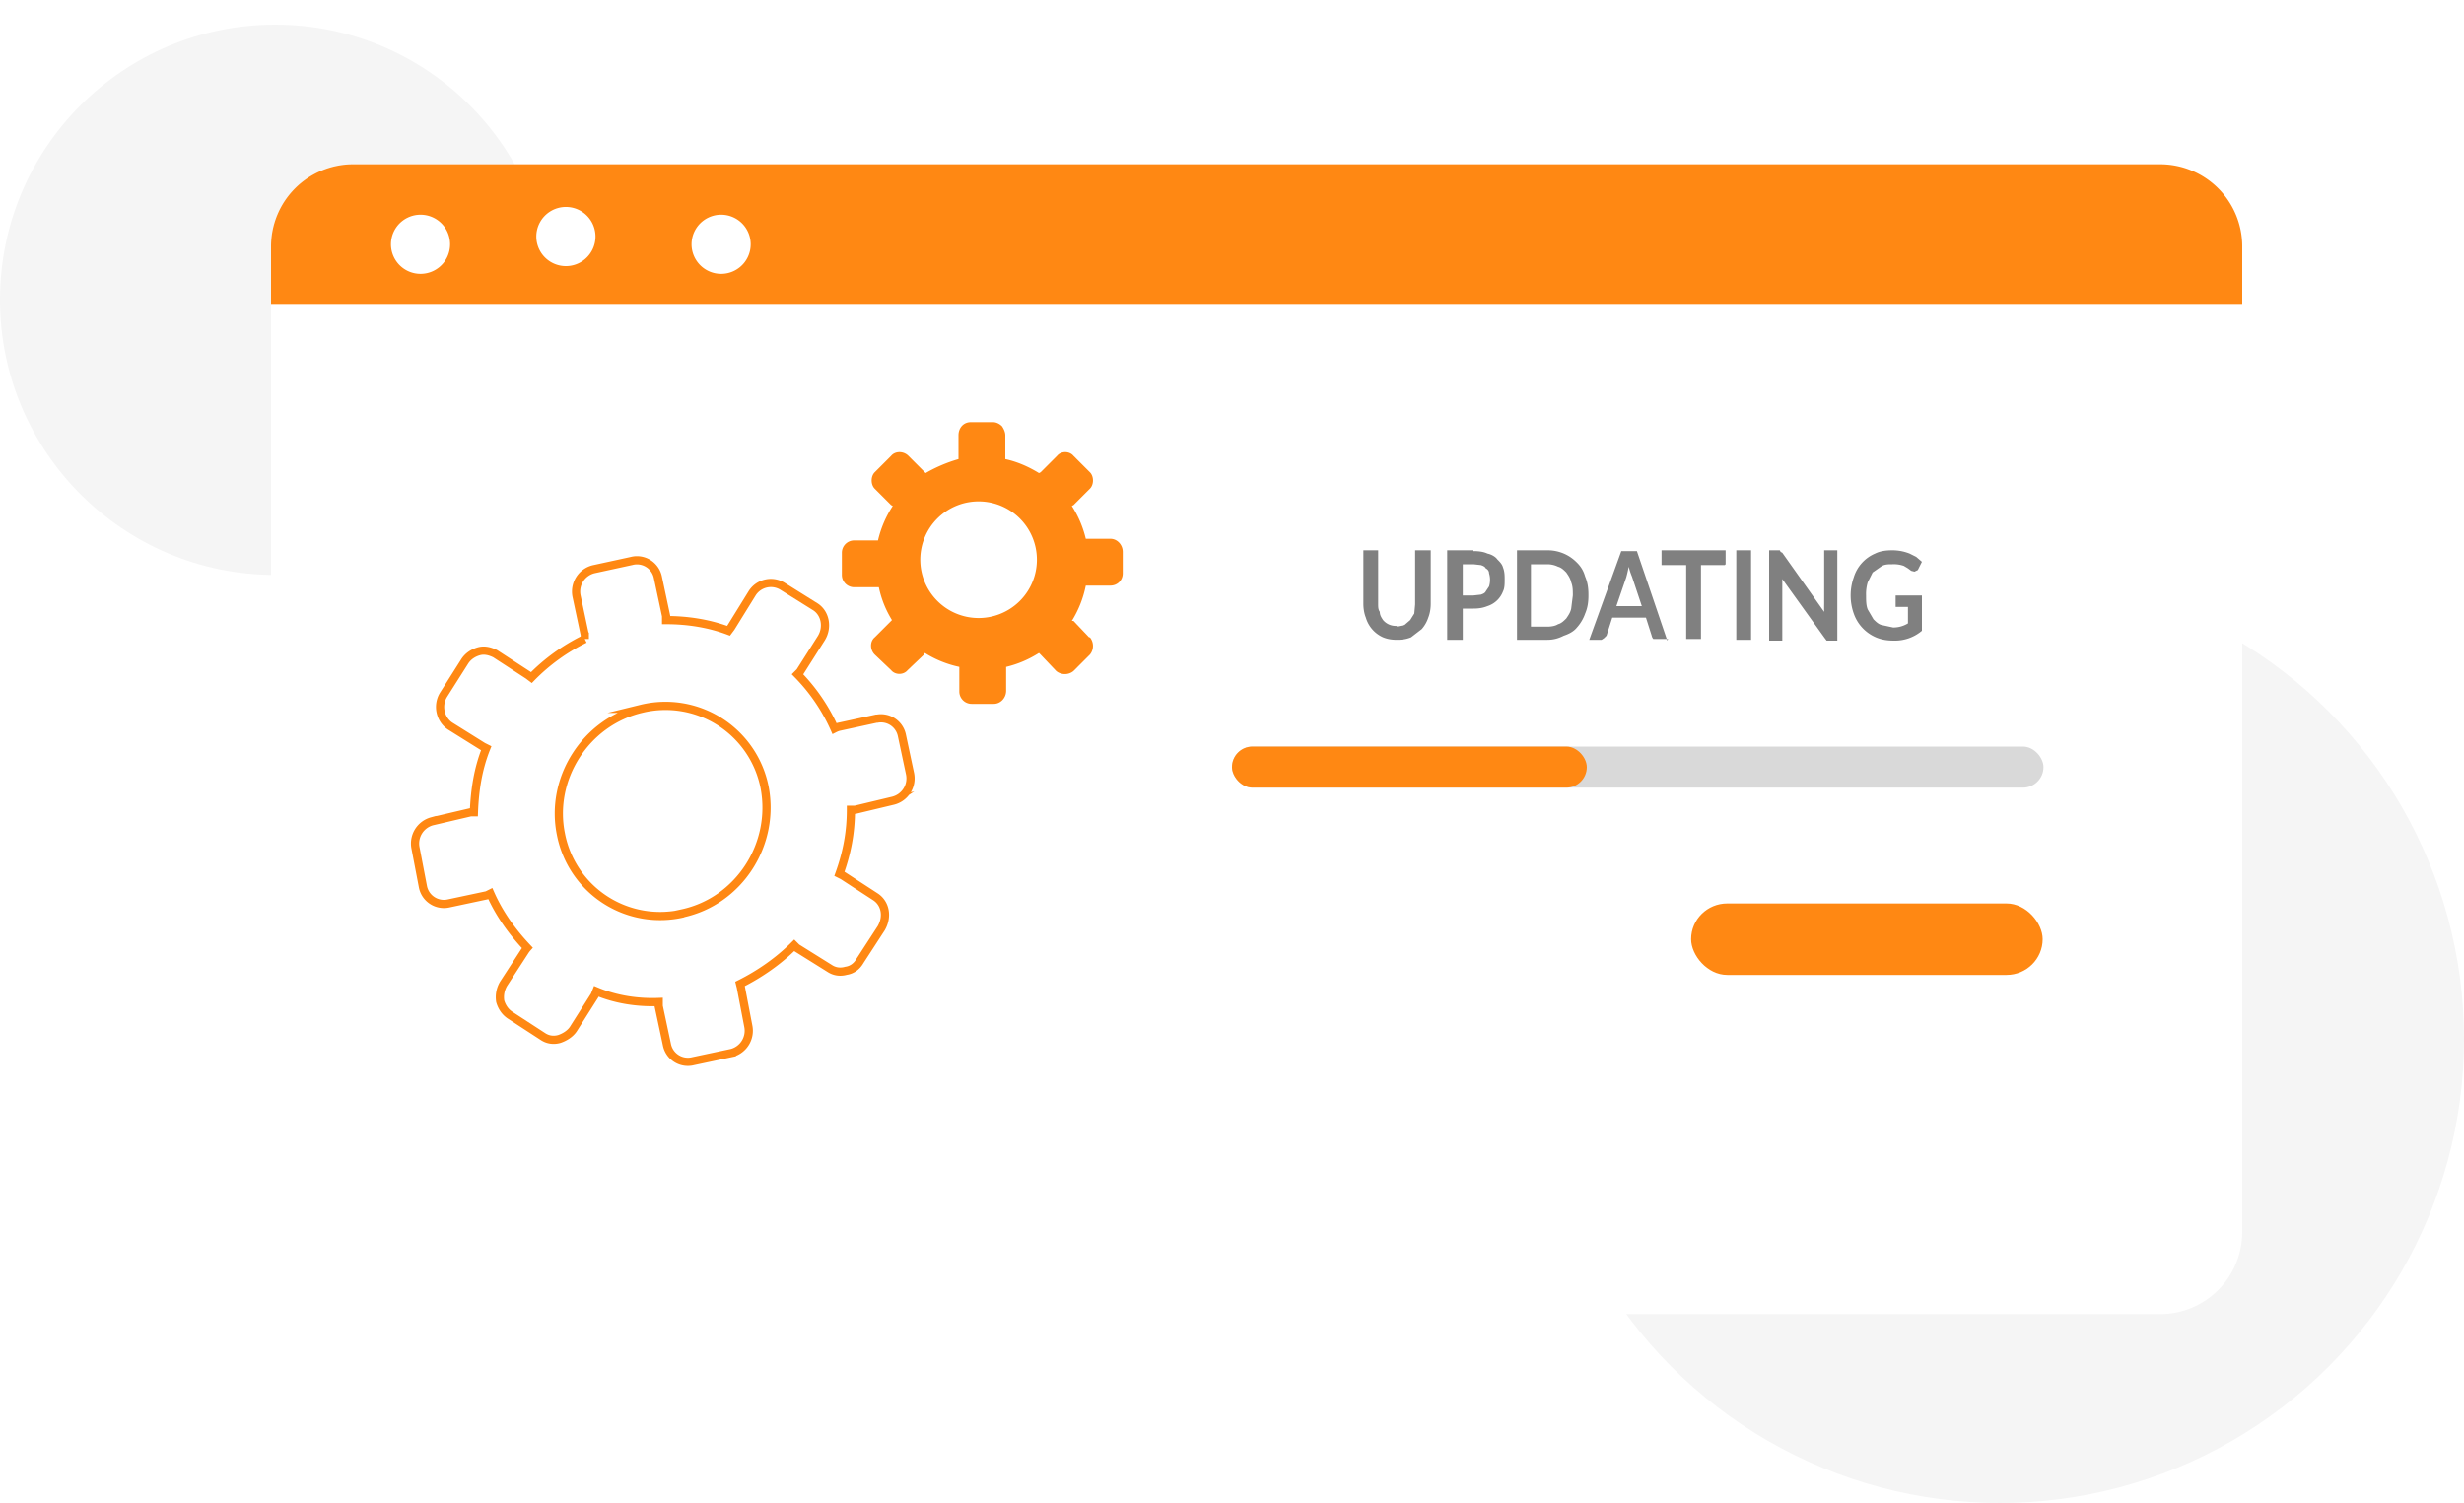
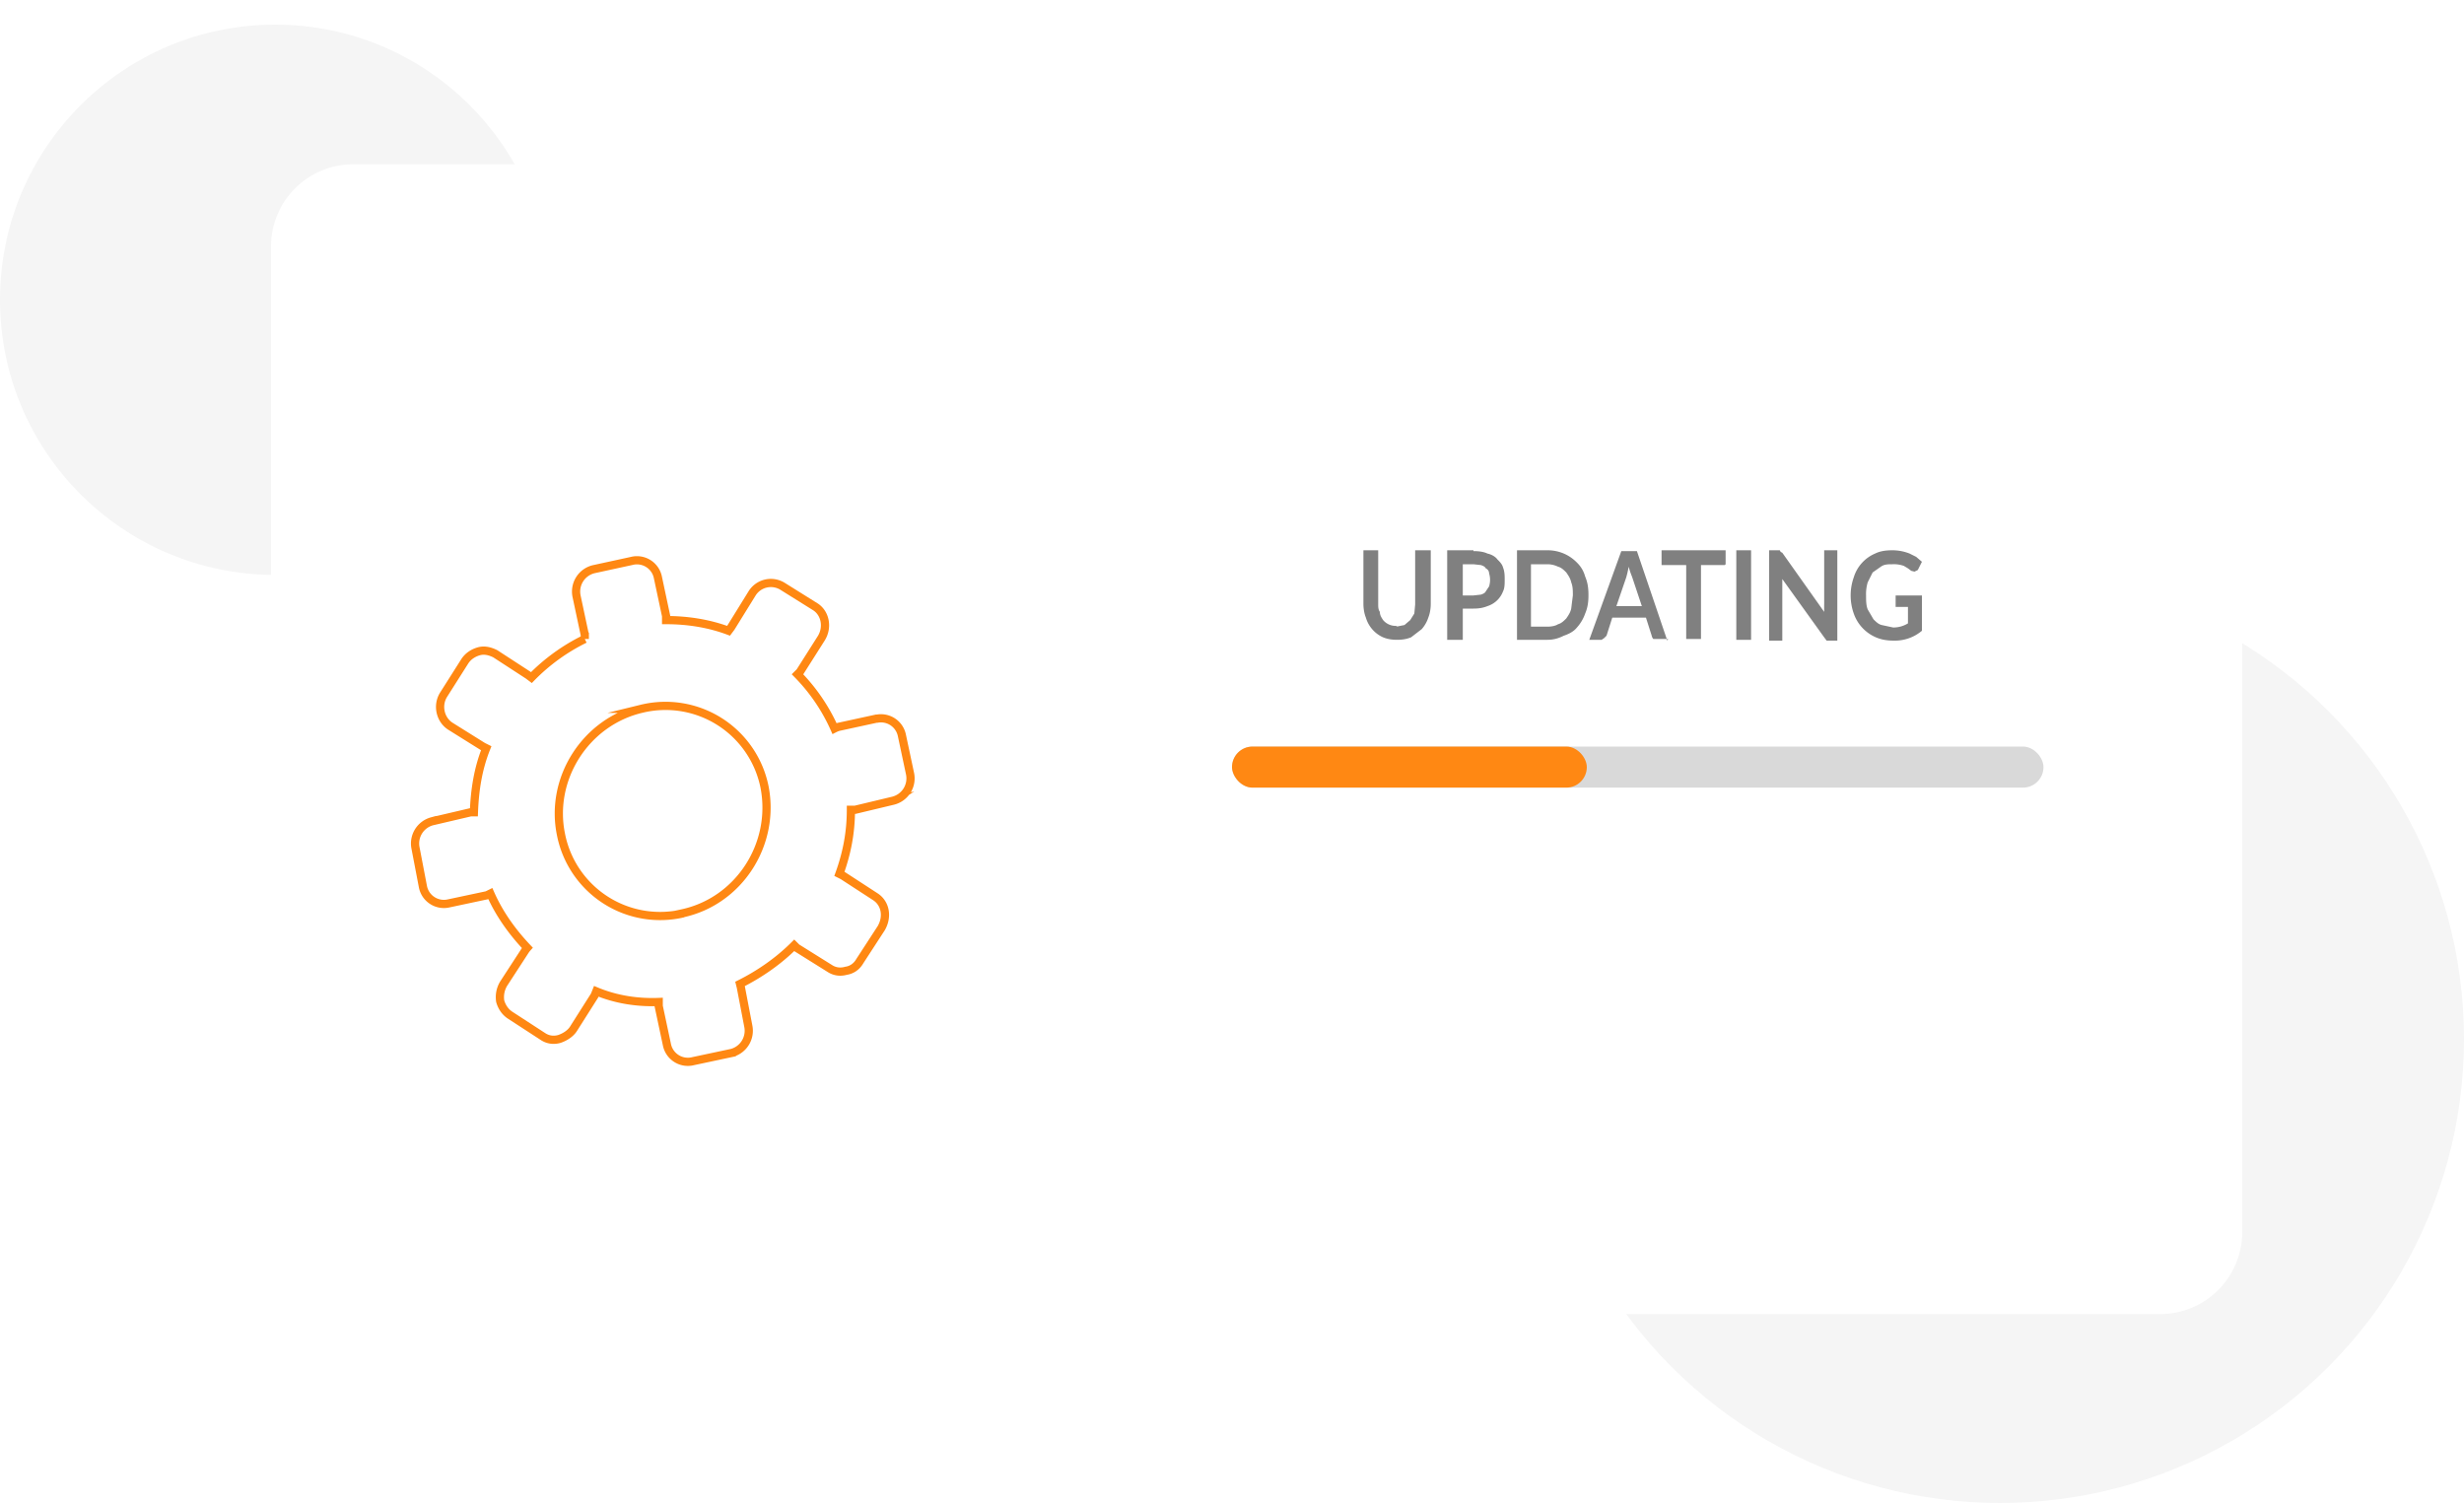
<svg xmlns="http://www.w3.org/2000/svg" fill="none" viewBox="0 0 300 183">
  <circle cx="33.5" cy="36.5" r="33.5" fill="#F5F5F5" />
  <circle cx="243.5" cy="126.5" r="56.5" fill="#F5F5F5" />
  <g filter="url(#a)">
    <rect width="240" height="140" x="29" y="16" fill="#fff" rx="10" />
-     <path fill="#FF8813" d="M29 26a10 10 0 0 1 10-10h220a10 10 0 0 1 10 10v7H29v-7Z" />
-     <path fill="#fff" d="M50.7 24.9a3.6 3.6 0 1 1-7 0 3.6 3.6 0 0 1 7 0ZM65 28.4a3.6 3.6 0 1 0-.2-7.2 3.6 3.6 0 0 0 .2 7.2ZM87.3 24.9a3.6 3.6 0 1 1-7 0 3.6 3.6 0 0 1 7 0Z" />
  </g>
  <path fill="gray" d="m170 76.3 1-.2.7-.6.5-.8.1-1.1V67h1.9v6.5c0 .6-.1 1.2-.3 1.7a4 4 0 0 1-.8 1.4l-1.3 1c-.5.2-1 .3-1.7.3s-1.2-.1-1.7-.3a3.8 3.8 0 0 1-2.1-2.4c-.2-.5-.3-1.1-.3-1.7V67h1.8v6.5c0 .4 0 .7.2 1 0 .4.2.7.4 1a2 2 0 0 0 1.7.7ZM179.4 72.5l.9-.1c.3-.1.5-.2.6-.4l.4-.6a2.7 2.7 0 0 0 0-1.6c0-.3-.2-.5-.4-.6-.1-.2-.3-.3-.6-.4l-.9-.1h-1.3v3.8h1.3Zm0-5.4c.7 0 1.3.1 1.7.3.5.1 1 .4 1.2.7.3.3.6.6.7 1 .2.5.2 1 .2 1.5s0 1-.2 1.4a3 3 0 0 1-1.9 1.8c-.5.2-1 .3-1.7.3h-1.3v3.8h-1.9V67h3.2ZM193.4 72.5c0 .8-.1 1.5-.4 2.2a5 5 0 0 1-1 1.7c-.4.5-1 .8-1.6 1-.6.3-1.2.5-2 .5h-3.7V67h3.7a5 5 0 0 1 2 .4c.7.3 1.2.7 1.6 1.1.5.5.8 1 1 1.7.3.7.4 1.4.4 2.2Zm-1.9 0c0-.6 0-1.1-.2-1.6-.1-.5-.4-.9-.6-1.2-.3-.3-.6-.6-1-.7a3 3 0 0 0-1.3-.3h-2v7.6h2c.5 0 1-.1 1.3-.3.4-.1.7-.4 1-.7.2-.3.5-.7.6-1.2l.2-1.6ZM199.9 73.8l-1.2-3.6a8.6 8.6 0 0 1-.4-1.2 14.8 14.8 0 0 1-.3 1.3l-1.2 3.5h3.1Zm3.2 4H201.3a.8.8 0 0 1-.2-.4l-.7-2.2h-4.1l-.7 2.2-.3.3-.3.2h-1.5l3.9-10.8h1.9L203 78ZM210 68.8h-2.9v9h-1.8v-9h-3V67h7.8v1.7ZM213.2 77.9h-1.8V67h1.8V78ZM223.7 67.1V78h-1.3l-.3-.4-5.1-7.1v7.5h-1.6V67h1.3l.1.2.2.1 5.1 7.2a24 24 0 0 1 0-1v-6.5h1.6ZM234 72.5v4.3a5.1 5.1 0 0 1-3.4 1.2c-.8 0-1.5-.1-2.2-.4a4.9 4.9 0 0 1-2.7-2.9 6.6 6.6 0 0 1 0-4.4 4.6 4.6 0 0 1 2.6-2.9c.6-.3 1.3-.4 2.1-.4a5.7 5.7 0 0 1 2.1.4l.8.4.7.6-.5 1-.4.2-.4-.1-.4-.3-.5-.3a3.7 3.7 0 0 0-1.4-.2c-.5 0-1 0-1.4.3l-1 .7-.6 1.2a5 5 0 0 0-.2 1.6c0 .6 0 1.2.2 1.7l.7 1.2c.3.3.6.6 1 .7l1.4.3a3.4 3.4 0 0 0 1.8-.5v-2h-1.5V72.5h3.2Z" />
  <path stroke="#FF8813" stroke-miterlimit="10" d="m106.7 87.5-4.6 1a3 3 0 0 0-.5.2 22.4 22.4 0 0 0-4.5-6.6l.3-.3 2.6-4.1c.8-1.3.5-3-.7-3.8l-4-2.5a2.7 2.7 0 0 0-3.7.8L89 76.4l-.3.4c-2.4-.9-5-1.3-7.6-1.3V75l-1-4.7a2.6 2.6 0 0 0-3.2-2l-4.6 1a2.8 2.8 0 0 0-2.1 3.3l1 4.7v.5a23.6 23.6 0 0 0-6.5 4.7l-.4-.3-4-2.6c-.6-.3-1.3-.5-2-.3s-1.3.6-1.7 1.2L54 84.6c-.8 1.3-.4 3 .8 3.8l4 2.5.4.2c-1 2.5-1.4 5.1-1.5 7.8h-.4l-4.7 1.1a2.8 2.8 0 0 0-2 3.3l.9 4.7a2.6 2.6 0 0 0 3.1 2l4.7-1 .4-.2c1.1 2.5 2.7 4.7 4.5 6.6a3 3 0 0 0-.3.4l-2.6 4c-.4.7-.5 1.4-.4 2.1.2.7.6 1.3 1.2 1.7l4 2.6c.6.4 1.3.5 2 .3.6-.2 1.3-.6 1.7-1.2l2.6-4.1.2-.5c2.4 1 5 1.4 7.6 1.3v.5l1 4.7a2.6 2.6 0 0 0 3.2 2l4.7-1a2.8 2.8 0 0 0 2-3.3l-.9-4.7-.1-.4c2.4-1.2 4.7-2.8 6.6-4.7l.3.3 4 2.5c.6.4 1.3.5 2 .3.7-.1 1.3-.5 1.7-1.2l2.6-4c.8-1.4.5-3-.7-3.8l-4-2.6-.4-.2c.9-2.5 1.4-5 1.4-7.8h.5l4.6-1.1a2.8 2.8 0 0 0 2.1-3.3l-1-4.7a2.6 2.6 0 0 0-3-2Zm-23.5 23.7a12.3 12.3 0 0 1-14.9-9.6c-1.4-6.8 3-13.7 9.8-15.3a12.3 12.3 0 0 1 15 9.6c1.3 6.9-3.1 13.8-10 15.3Z" />
-   <path fill="#FF8813" d="m132.6 77.6-1.9-2h-.2a13 13 0 0 0 1.7-4.3h3c.8 0 1.5-.6 1.5-1.5v-2.6c0-.9-.7-1.6-1.5-1.6h-3a13 13 0 0 0-1.7-4l.2-.1 2-2c.5-.5.5-1.5 0-2l-2-2c-.5-.6-1.5-.6-2 0l-2 2-.2.1c-1.3-.8-2.7-1.4-4.1-1.7V53c0-.4-.2-.8-.4-1.1-.3-.3-.7-.5-1.1-.5h-2.7c-.9 0-1.5.7-1.5 1.6V55.9c-1.4.4-2.8 1-4 1.7l-.2-.2-1.9-1.9c-.6-.6-1.6-.6-2.1 0l-2 2c-.5.5-.5 1.5 0 2l2 2 .2.1a13 13 0 0 0-1.8 4.2H104a1.5 1.5 0 0 0-1.5 1.5V70a1.5 1.5 0 0 0 1.5 1.5h3c.3 1.4.8 2.7 1.6 4l-.2.2-1.9 1.9c-.6.5-.6 1.5 0 2.1l2 1.9c.5.6 1.5.6 2 0l2-1.9.1-.2a13 13 0 0 0 4.2 1.7v3a1.5 1.5 0 0 0 1.5 1.5h2.7c.8 0 1.5-.7 1.5-1.6v-2.9a13 13 0 0 0 4-1.7l.2.2 1.9 2c.6.5 1.5.5 2.1 0l2-2c.5-.6.5-1.5 0-2.1Zm-18-4a7.1 7.1 0 1 1 10-10 7.1 7.1 0 0 1-10 10Z" />
  <rect width="98.8" height="5" x="150" y="90.9" fill="#D9D9D9" rx="2.5" />
  <rect width="43.2" height="5" x="150" y="90.9" fill="#FF8813" rx="2.5" />
-   <rect width="42.8" height="8.7" x="205.9" y="110" fill="#FF8813" rx="4.4" />
  <defs>
    <filter id="a" width="280" height="180" x="13" y="0" color-interpolation-filters="sRGB" filterUnits="userSpaceOnUse">
      <feFlood flood-opacity="0" result="BackgroundImageFix" />
      <feColorMatrix in="SourceAlpha" result="hardAlpha" values="0 0 0 0 0 0 0 0 0 0 0 0 0 0 0 0 0 0 127 0" />
      <feOffset dx="4" dy="4" />
      <feGaussianBlur stdDeviation="10" />
      <feComposite in2="hardAlpha" operator="out" />
      <feColorMatrix values="0 0 0 0 0 0 0 0 0 0 0 0 0 0 0 0 0 0 0.25 0" />
      <feBlend in2="BackgroundImageFix" result="effect1_dropShadow_3144_21916" />
      <feBlend in="SourceGraphic" in2="effect1_dropShadow_3144_21916" result="shape" />
    </filter>
  </defs>
</svg>